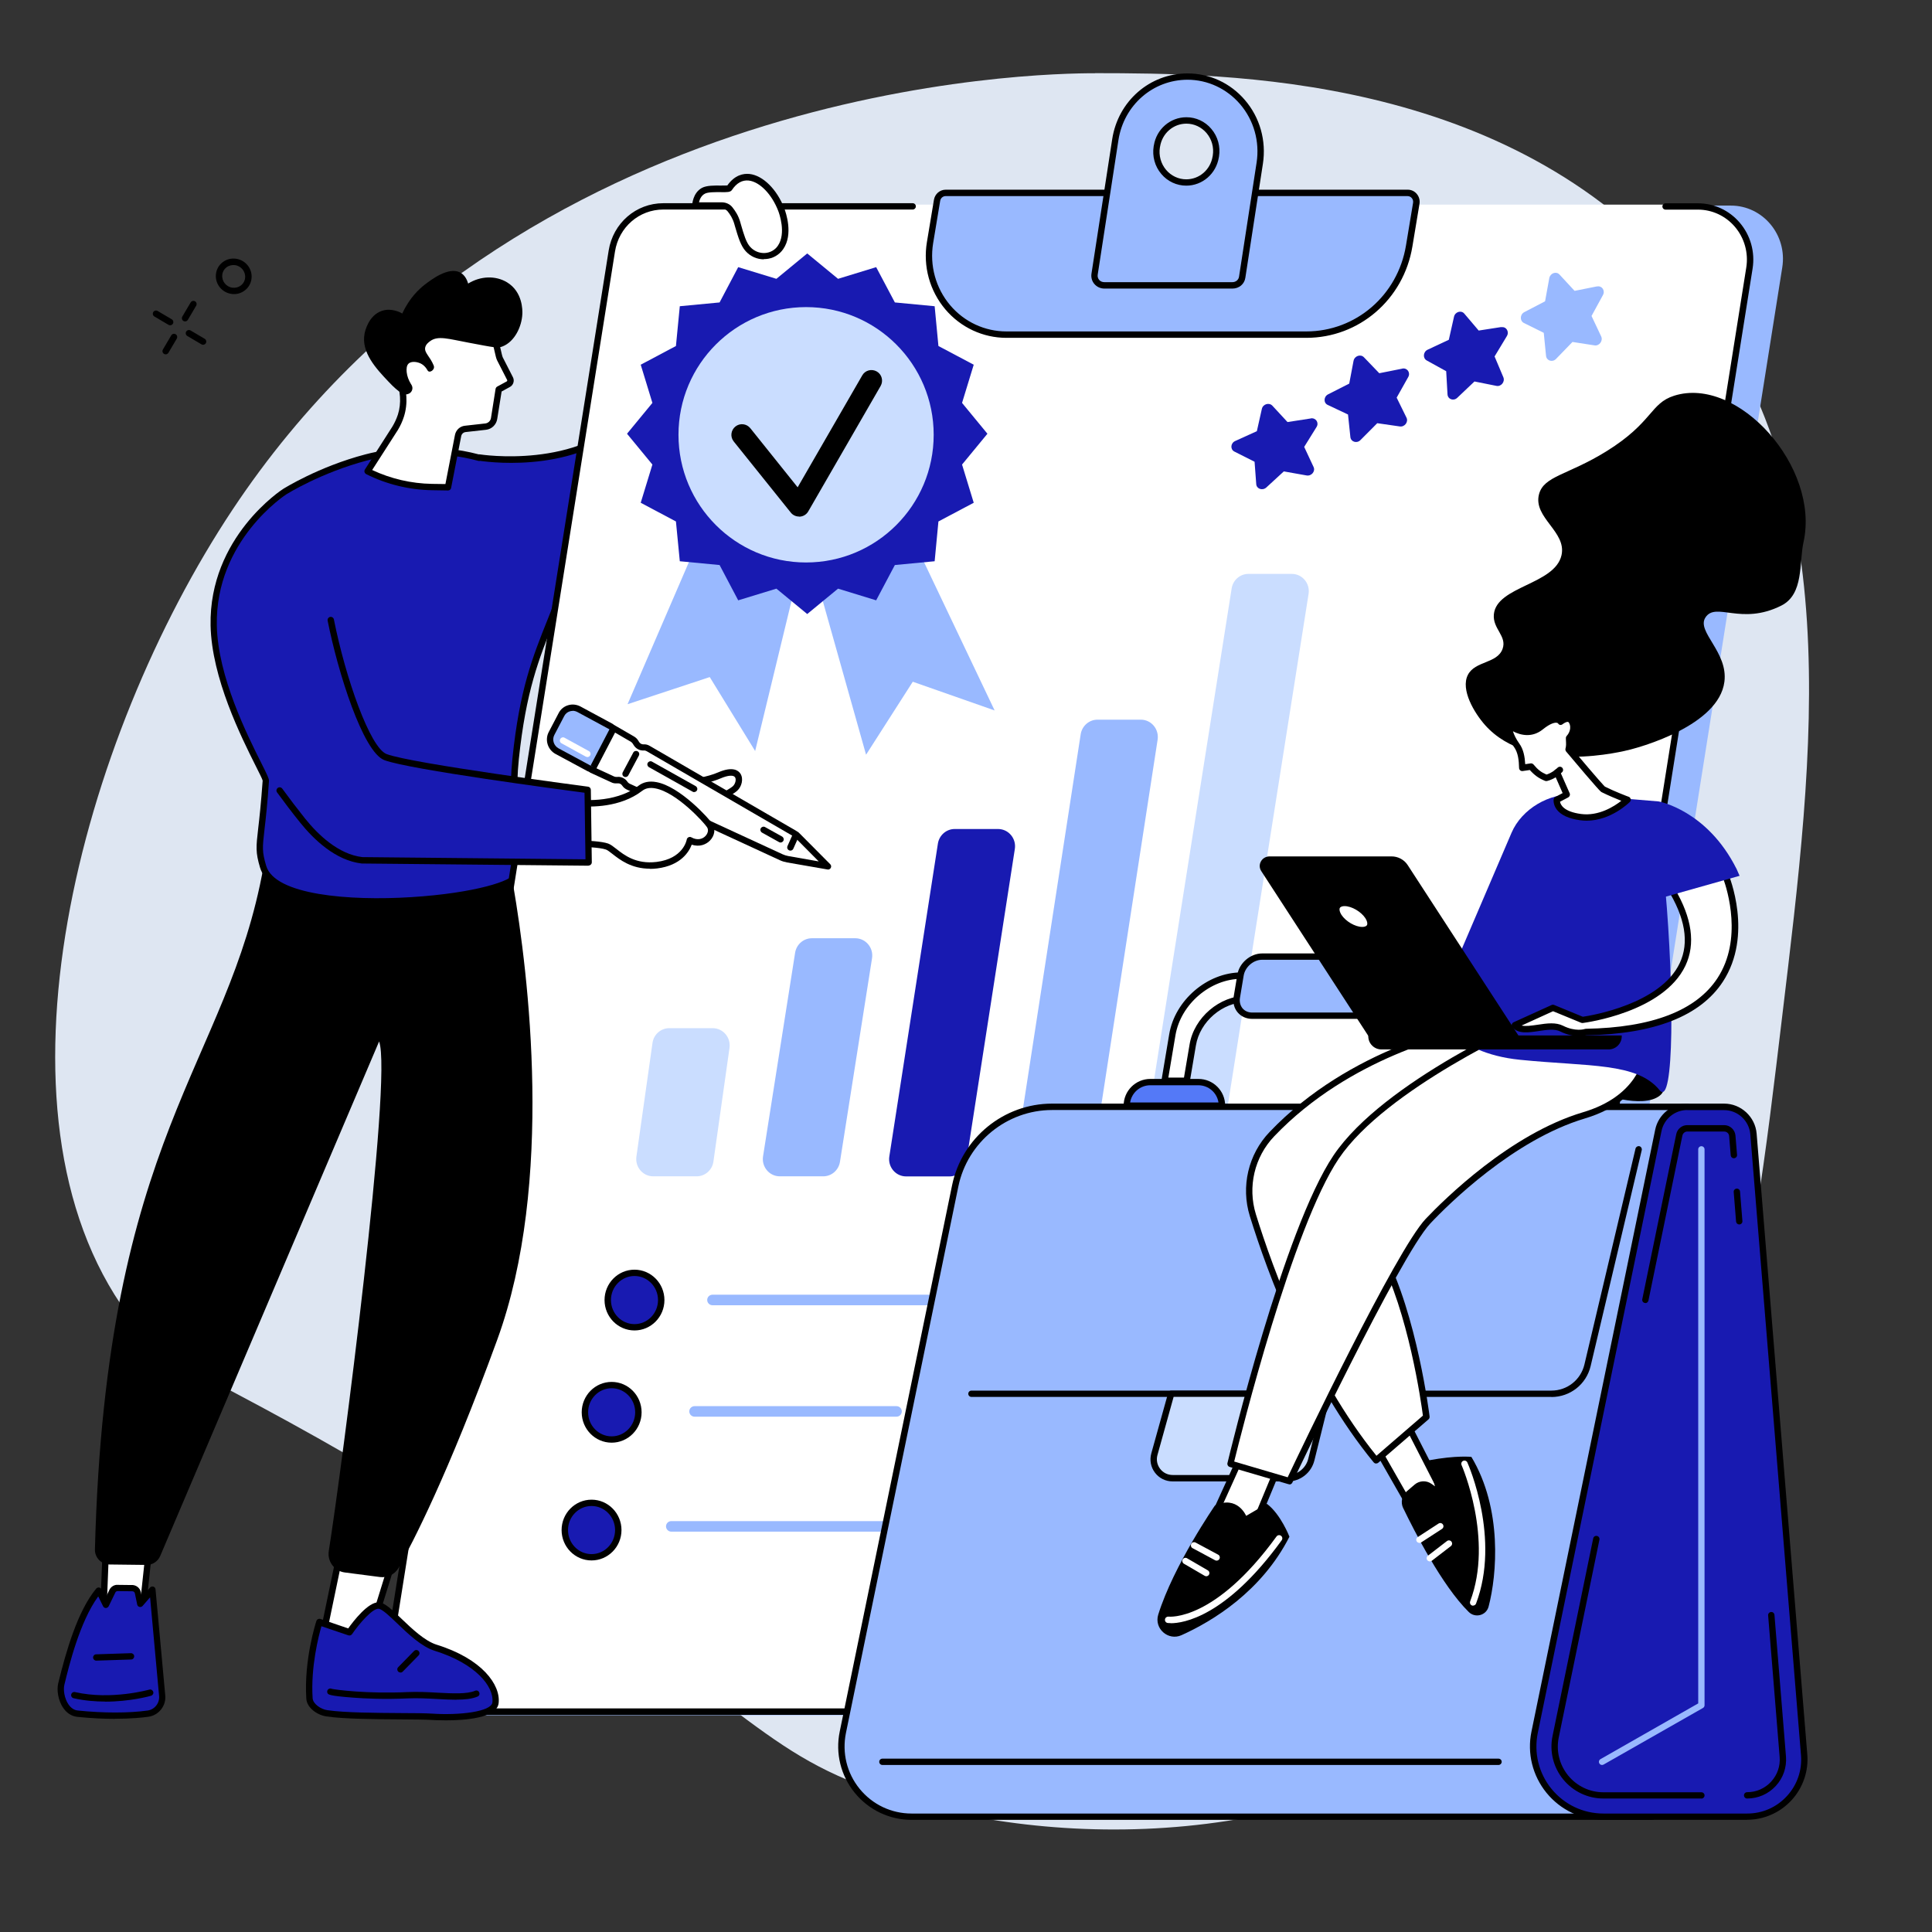
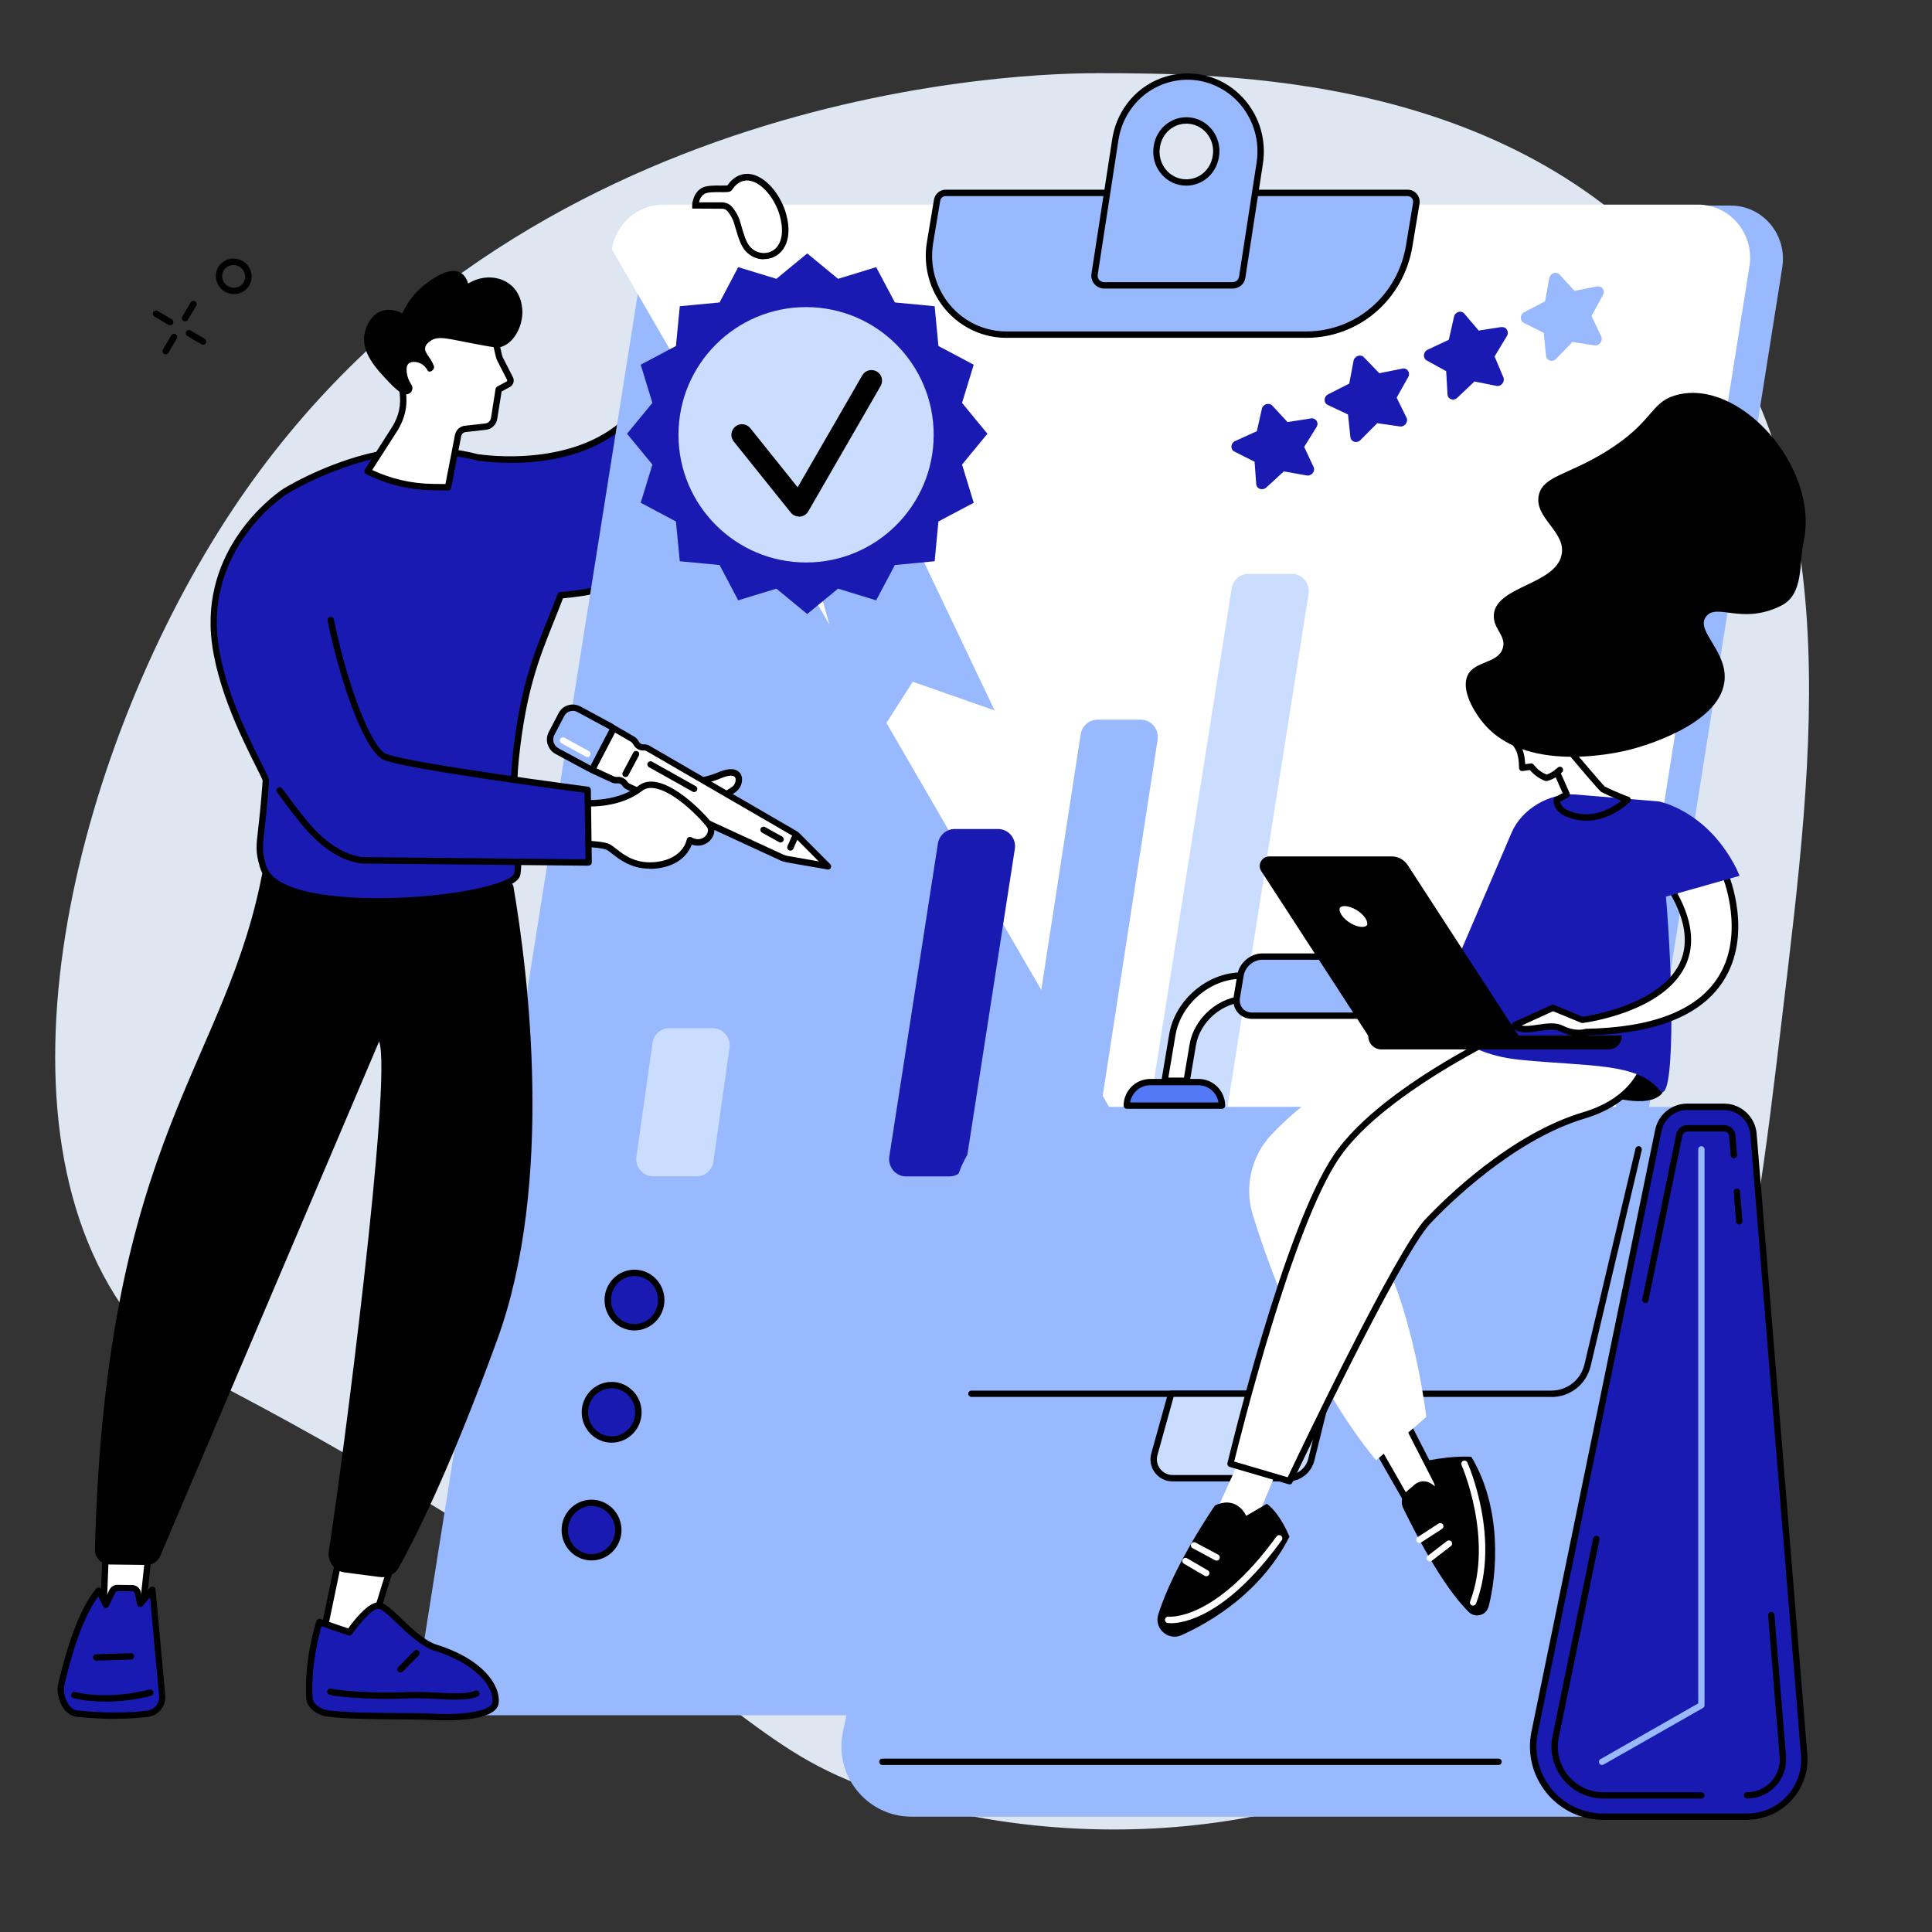
<svg xmlns="http://www.w3.org/2000/svg" id="Layer_1" data-name="Layer 1" viewBox="0 0 220 220">
  <rect x="0" y="0" width="220" height="220" fill="#333333" stroke="none" />
  <defs>
    <style>
      .cls-1 {
        fill: #fff;
      }

      .cls-2 {
        fill: #181ab1;
      }

      .cls-3 {
        fill: #caddff;
      }

      .cls-4 {
        fill: #99b9ff;
      }

      .cls-5 {
        fill: #5479f7;
      }

      .cls-6 {
        fill: #dee6f2;
      }
    </style>
  </defs>
  <g id="Quality_work" data-name="Quality work">
    <path class="cls-6" d="M124.69,8.34c-6.5-.01-65.81,.89-98.22,49.71C9.22,84.02-2.36,126.51,14.55,149.66c4.99,6.84,7.61,5.33,34.31,21.51,36.64,22.21,36.47,27.93,51.64,33.01,19.75,6.62,48.92,6.6,70.78-9.64,24.8-18.43,28-48.2,31.67-78.88,3.6-30.11,7.72-61.49-11.45-83.96-19.88-23.29-51.82-23.35-66.81-23.37Z" />
    <g>
      <g>
        <path class="cls-2" d="M87.61,22.93h-6.75s-2.37,17.05-8.8,24.22c-6.09,6.8-17.49,4.93-17.49,4.93,0,0,0,.01-.01,.04-4.41-1.2-9.44-.94-12.87-.03-5.38,1.42-9.26,3.89-9.26,3.89,0,0-8.3,5.24-8.1,15.25,.15,7.76,5.98,17,5.93,17.67-.51,7.41-1.09,7.16-.31,9.8,1.88,6.41,28.46,3.77,28.93,.83,.43-2.66-.81-7.12-.19-13.11,.98-9.45,2.92-12.81,5.13-18.63,12.21-.99,20.09-7.89,22.55-18.96,2.53-11.43,1.23-25.87,1.23-25.87Z" />
        <path d="M43.01,103c-6.41,0-12.49-1.09-13.4-4.21-.52-1.76-.45-2.33-.21-4.44,.14-1.19,.32-2.83,.51-5.46-.04-.19-.41-.91-.79-1.67-1.63-3.25-5.02-10.01-5.14-15.99-.2-10.09,8.18-15.51,8.27-15.56,.04-.02,3.99-2.52,9.36-3.93,3.14-.83,8.16-1.26,12.9,0,.04,0,.08,0,.13,0,.11,.02,11.28,1.75,17.17-4.82,6.28-7.01,8.69-23.86,8.71-24.03,.02-.18,.18-.31,.36-.31h6.75c.19,0,.34,.14,.36,.33,.01,.15,1.27,14.64-1.24,25.99-2.51,11.35-10.55,18.17-22.64,19.23-.36,.94-.71,1.82-1.05,2.66-1.7,4.25-3.17,7.92-3.98,15.67-.35,3.37-.1,6.27,.09,8.6,.16,1.86,.28,3.33,.09,4.53-.32,2.02-8.24,3.04-12.39,3.3-1.27,.08-2.57,.12-3.85,.12Zm5.15-51.32c-2.49,0-4.76,.33-6.38,.76-5.26,1.39-9.12,3.82-9.16,3.84-.08,.05-8.12,5.26-7.93,14.94,.11,5.81,3.46,12.47,5.07,15.68,.7,1.4,.88,1.77,.87,2.02-.18,2.67-.37,4.32-.51,5.52-.24,2.09-.29,2.53,.19,4.15,.98,3.34,9.5,4.01,16.51,3.57,7.34-.46,11.59-1.89,11.72-2.7,.18-1.11,.05-2.61-.1-4.35-.2-2.36-.45-5.3-.09-8.74,.81-7.85,2.3-11.56,4.02-15.86,.36-.91,.74-1.85,1.13-2.86,.05-.13,.17-.22,.31-.23,11.88-.96,19.77-7.6,22.22-18.68,2.28-10.29,1.42-23.22,1.25-25.43h-6.1c-.36,2.43-2.81,17.38-8.84,24.1-5.84,6.51-16.21,5.28-17.67,5.07-.06,.02-.13,.02-.2,0-2.09-.57-4.27-.79-6.3-.79Z" />
      </g>
      <g>
        <g>
          <g>
            <path class="cls-4" d="M171.75,195.32H53.93c-3.66,0-6.45-3.35-5.86-7.04L73.41,28.51c.47-2.94,2.95-5.1,5.86-5.1h117.82c3.66,0,6.45,3.35,5.86,7.04l-25.34,159.77c-.47,2.94-2.95,5.1-5.86,5.1Z" />
-             <path class="cls-1" d="M168.01,194.91H50.19c-3.66,0-6.45-3.34-5.86-7.03L69.67,28.39c.47-2.93,2.95-5.09,5.86-5.09h117.82c3.66,0,6.45,3.34,5.86,7.03l-25.34,159.49c-.47,2.93-2.95,5.09-5.86,5.09Z" />
-             <path d="M168.01,195.27H50.19c-1.83,0-3.56-.8-4.76-2.21-1.23-1.44-1.76-3.35-1.46-5.23L69.31,28.53c.5-3.12,3.11-5.39,6.22-5.39h28.4c.2,0,.36,.16,.36,.36s-.16,.36-.36,.36h-28.4c-2.75,0-5.06,2.01-5.5,4.78l-25.34,159.3c-.27,1.67,.21,3.37,1.3,4.65,1.06,1.24,2.59,1.95,4.2,1.95h117.82c2.75,0,5.06-2.01,5.5-4.78L198.85,30.47c.27-1.67-.21-3.37-1.3-4.65-1.06-1.24-2.59-1.95-4.2-1.95h-3.69c-.2,0-.36-.16-.36-.36s.16-.36,.36-.36h3.69c1.83,0,3.56,.8,4.76,2.21,1.23,1.44,1.76,3.35,1.46,5.23l-25.34,159.3c-.5,3.12-3.11,5.39-6.22,5.39Z" />
+             <path class="cls-1" d="M168.01,194.91c-3.66,0-6.45-3.34-5.86-7.03L69.67,28.39c.47-2.93,2.95-5.09,5.86-5.09h117.82c3.66,0,6.45,3.34,5.86,7.03l-25.34,159.49c-.47,2.93-2.95,5.09-5.86,5.09Z" />
          </g>
          <g>
            <g>
              <path class="cls-4" d="M148.75,38.11h-34.15c-5.46,0-9.61-5-8.7-10.49l.8-4.81c.08-.49,.5-.84,.98-.84h52.61c.62,0,1.08,.56,.98,1.18l-.81,4.87c-.97,5.82-5.91,10.08-11.71,10.08Z" />
              <path d="M148.75,38.47h-34.15c-2.67,0-5.2-1.18-6.95-3.24-1.79-2.12-2.56-4.91-2.1-7.67l.8-4.81c.11-.66,.67-1.15,1.34-1.15h52.61c.4,0,.77,.17,1.03,.48,.26,.31,.38,.72,.31,1.13l-.81,4.87c-1,6.02-6.07,10.39-12.07,10.39Zm-41.07-16.14c-.31,0-.57,.23-.62,.54l-.8,4.81c-.42,2.55,.29,5.13,1.94,7.08,1.61,1.9,3.94,2.98,6.4,2.98h34.15c5.64,0,10.41-4.11,11.35-9.78l.81-4.87c.03-.19-.02-.39-.15-.54-.12-.14-.29-.22-.48-.22h-52.61Z" />
            </g>
            <g>
              <path class="cls-4" d="M125.76,32.49h14.58c.55,0,1.03-.37,1.11-.92l2-12.99c.8-5.17-3.11-9.86-8.22-9.86-4.09,0-7.58,3.03-8.22,7.17l-2.36,15.32c-.11,.7,.42,1.29,1.11,1.29Zm5.97-15.77l.02-.1c.28-1.68,1.69-2.9,3.35-2.9,2.1,0,3.7,1.93,3.35,4.06l-.02,.1c-.28,1.68-1.69,2.9-3.35,2.9-2.1,0-3.7-1.93-3.36-4.06Z" />
              <path d="M140.34,32.86h-14.58c-.44,0-.86-.19-1.14-.52-.28-.32-.4-.76-.33-1.19l2.36-15.31c.67-4.33,4.28-7.48,8.58-7.48,2.5,0,4.88,1.1,6.53,3.03,1.71,1.99,2.45,4.63,2.05,7.25l-2,12.99c-.11,.73-.72,1.23-1.47,1.23Zm-5.11-23.78c-3.94,0-7.25,2.89-7.87,6.86l-2.36,15.32c-.04,.23,.02,.44,.16,.61,.14,.17,.36,.26,.59,.26h14.58c.39,0,.7-.25,.76-.62l2-12.99c.37-2.4-.31-4.83-1.88-6.66-1.51-1.76-3.69-2.78-5.98-2.78Zm-.15,12.06c-1.09,0-2.13-.48-2.84-1.33-.74-.87-1.05-2.02-.87-3.15l.02-.1c.3-1.86,1.87-3.21,3.71-3.21,1.09,0,2.13,.48,2.84,1.33,.74,.87,1.05,2.02,.87,3.15l-.02,.1c-.31,1.86-1.87,3.21-3.71,3.21Zm-3-4.36c-.15,.92,.11,1.86,.71,2.57,.58,.68,1.41,1.07,2.29,1.07,1.49,0,2.75-1.09,3-2.6l.02-.1c.15-.93-.11-1.86-.71-2.57-.58-.68-1.41-1.07-2.29-1.07-1.49,0-2.75,1.09-3,2.6l-.02,.1Z" />
            </g>
          </g>
        </g>
        <g>
          <g>
            <path class="cls-3" d="M140.25,67.01l-10.21,64.66c-.19,1.2,.72,2.28,1.91,2.28h4.94c.95,0,1.76-.7,1.91-1.66l10.21-64.66c.19-1.2-.72-2.28-1.91-2.28h-4.94c-.95,0-1.76,.7-1.91,1.66Z" />
            <path class="cls-4" d="M123.06,83.61l-7.41,48.06c-.18,1.2,.72,2.28,1.91,2.28h4.94c.95,0,1.76-.71,1.91-1.66l7.41-48.06c.18-1.2-.72-2.28-1.91-2.28h-4.94c-.95,0-1.76,.71-1.91,1.66Z" />
            <path class="cls-2" d="M106.8,96.06l-5.53,35.62c-.19,1.2,.72,2.28,1.91,2.28h4.94c.95,0,1.76-.71,1.91-1.66l5.53-35.62c.19-1.2-.72-2.28-1.91-2.28h-4.94c-.95,0-1.76,.71-1.91,1.66Z" />
            <path class="cls-4" d="M90.54,108.5l-3.65,23.17c-.19,1.2,.72,2.28,1.91,2.28h4.94c.95,0,1.76-.7,1.91-1.66l3.65-23.17c.19-1.2-.72-2.28-1.91-2.28h-4.94c-.95,0-1.76,.7-1.91,1.66Z" />
            <path class="cls-3" d="M74.3,118.77l-1.83,12.93c-.17,1.19,.74,2.25,1.91,2.25h4.95c.96,0,1.78-.72,1.91-1.69l1.83-12.93c.17-1.19-.74-2.25-1.91-2.25h-4.95c-.96,0-1.78,.72-1.91,1.69Z" />
          </g>
          <g>
            <g>
              <ellipse class="cls-2" cx="72.25" cy="148.03" rx="3.04" ry="3.1" />
              <path d="M72.25,151.5c-1.88,0-3.41-1.55-3.41-3.46s1.53-3.46,3.41-3.46,3.41,1.55,3.41,3.46-1.53,3.46-3.41,3.46Zm0-6.2c-1.48,0-2.68,1.23-2.68,2.74s1.2,2.74,2.68,2.74,2.68-1.23,2.68-2.74-1.2-2.74-2.68-2.74Z" />
            </g>
            <g>
              <ellipse class="cls-2" cx="69.65" cy="160.82" rx="3.04" ry="3.1" />
              <path d="M69.65,164.28c-1.88,0-3.41-1.55-3.41-3.46s1.53-3.46,3.41-3.46,3.41,1.55,3.41,3.46-1.53,3.46-3.41,3.46Zm0-6.2c-1.48,0-2.68,1.23-2.68,2.74s1.2,2.74,2.68,2.74,2.68-1.23,2.68-2.74-1.2-2.74-2.68-2.74Z" />
            </g>
            <g>
              <ellipse class="cls-2" cx="67.36" cy="174.23" rx="3.04" ry="3.1" />
              <path d="M67.36,177.69c-1.88,0-3.41-1.55-3.41-3.46s1.53-3.46,3.41-3.46,3.41,1.55,3.41,3.46-1.53,3.46-3.41,3.46Zm0-6.2c-1.48,0-2.68,1.23-2.68,2.74s1.2,2.74,2.68,2.74,2.68-1.23,2.68-2.74-1.2-2.74-2.68-2.74Z" />
            </g>
            <path class="cls-4" d="M113.72,148.63h-32.59c-.33,0-.6-.27-.6-.6s.27-.6,.6-.6h32.59c.33,0,.6,.27,.6,.6s-.27,.6-.6,.6Z" />
            <path class="cls-4" d="M111.68,161.32h-3.39c-.33,0-.6-.27-.6-.6s.27-.6,.6-.6h3.39c.33,0,.6,.27,.6,.6s-.27,.6-.6,.6Z" />
            <path class="cls-4" d="M102.09,161.32h-23c-.33,0-.6-.27-.6-.6s.27-.6,.6-.6h23c.33,0,.6,.27,.6,.6s-.27,.6-.6,.6Z" />
            <path class="cls-4" d="M109.03,174.41h-32.59c-.33,0-.6-.27-.6-.6s.27-.6,.6-.6h32.59c.33,0,.6,.27,.6,.6s-.27,.6-.6,.6Z" />
          </g>
        </g>
      </g>
      <g>
        <g>
          <g>
            <g>
              <path class="cls-1" d="M74.5,89.48s4.87-.07,7.42-1.18c2.55-1.11,2.51,.81,1.79,1.49-.58,.55-4.1,2.51-7.26,2.74l-1.95-3.05Z" />
              <path d="M76.45,92.88c-.12,0-.24-.06-.3-.17l-1.95-3.05c-.07-.11-.08-.25-.01-.37,.06-.12,.18-.19,.31-.19,.05,0,4.83-.08,7.28-1.15,1.65-.71,2.29-.22,2.53,.14,.39,.6,.14,1.49-.35,1.94-.68,.64-4.31,2.6-7.48,2.83,0,0-.02,0-.03,0Zm-1.3-3.07l1.49,2.33c3.04-.3,6.35-2.18,6.82-2.62,.28-.26,.4-.77,.24-1.01-.18-.28-.81-.23-1.63,.12-2.05,.89-5.49,1.13-6.92,1.19Z" />
            </g>
            <g>
              <g>
                <path class="cls-1" d="M67.39,87.65l2.42-4.77,2.24,1.3c.12,.07,.23,.17,.31,.29l.14,.22c.18,.27,.49,.43,.81,.41,.17-.01,.35,.03,.5,.12l16.67,9.67c.14,.08,.26,.18,.38,.29l3.44,3.46-4.6-.8c-.25-.04-.49-.12-.73-.23l-17.44-8.05c-.15-.07-.28-.18-.37-.31l-.02-.03c-.18-.26-.48-.41-.79-.39h-.16c-.14,.02-.29-.01-.42-.07l-2.39-1.1Z" />
                <path d="M94.3,99.01s-.04,0-.06,0l-4.6-.8c-.28-.05-.56-.13-.82-.25l-17.44-8.05c-.21-.1-.39-.25-.52-.44l-.02-.03c-.11-.16-.29-.25-.47-.24h-.16c-.2,.02-.41-.02-.59-.11l-2.39-1.1c-.09-.04-.16-.12-.19-.21-.03-.09-.03-.19,.02-.28l2.42-4.77c.04-.09,.12-.16,.22-.18,.1-.03,.2-.02,.28,.03l2.24,1.3c.17,.1,.32,.24,.43,.41l.14,.22c.11,.16,.29,.26,.48,.25,.25-.02,.49,.04,.71,.17l16.67,9.67c.16,.1,.32,.21,.45,.35l3.44,3.46c.11,.11,.14,.28,.06,.42-.06,.12-.19,.19-.32,.19Zm-23.9-10.55c.41,0,.81,.21,1.04,.55l.02,.03c.06,.08,.13,.15,.22,.19l17.44,8.05c.2,.09,.42,.16,.64,.2l3.47,.61-2.64-2.66c-.09-.09-.19-.17-.3-.23l-16.67-9.67c-.09-.05-.19-.08-.3-.07-.45,.03-.89-.19-1.14-.58l-.14-.22c-.05-.07-.11-.13-.18-.18l-1.91-1.11-2.07,4.1,2.05,.95c.08,.04,.17,.05,.25,.05h.16s.04-.01,.07-.01Z" />
              </g>
              <path d="M90.01,96.86s-.1,0-.15-.03c-.18-.08-.27-.29-.19-.48l.64-1.44c.08-.18,.29-.27,.48-.19,.18,.08,.27,.29,.19,.48l-.64,1.44c-.06,.14-.19,.22-.33,.22Z" />
              <g>
                <path class="cls-4" d="M65.93,80.77l3.63,1.96c.19,.1,.26,.33,.16,.52l-2.13,4.09c-.1,.19-.34,.26-.52,.16l-3.62-1.95c-.73-.39-1.01-1.29-.64-2l1.14-2.18c.37-.71,1.26-.98,1.99-.59Z" />
                <path d="M67.24,87.9c-.12,0-.24-.03-.35-.09l-3.62-1.95c-.9-.48-1.25-1.6-.79-2.49l1.14-2.18c.22-.43,.6-.74,1.06-.88,.47-.15,.98-.09,1.42,.14l3.63,1.96c.36,.19,.5,.64,.31,1.01l-2.13,4.09c-.09,.18-.25,.31-.44,.37-.07,.02-.15,.03-.22,.03Zm-2.03-6.95c-.11,0-.22,.02-.32,.05-.27,.08-.5,.27-.63,.52l-1.14,2.18c-.28,.54-.06,1.22,.49,1.52l3.62,1.95,.35,.16-.32-.17,2.13-4.09s0-.03-.01-.03l-3.63-1.96c-.17-.09-.36-.14-.54-.14Z" />
              </g>
              <path d="M71.23,88.48c-.06,0-.12-.01-.17-.04-.18-.09-.24-.31-.15-.49l1.2-2.25c.09-.18,.31-.24,.49-.15,.18,.09,.24,.31,.15,.49l-1.2,2.25c-.07,.12-.19,.19-.32,.19Z" />
              <path d="M79.05,90.2c-.06,0-.12-.01-.18-.05l-4.97-2.79c-.17-.1-.24-.32-.14-.49,.1-.17,.32-.24,.49-.14l4.97,2.79c.17,.1,.24,.32,.14,.49-.07,.12-.19,.18-.32,.18Z" />
              <path d="M88.89,95.94c-.06,0-.12-.01-.18-.05l-1.94-1.08c-.17-.1-.24-.32-.14-.49,.1-.17,.32-.24,.49-.14l1.94,1.08c.17,.1,.24,.32,.14,.49-.07,.12-.19,.19-.32,.19Z" />
              <path class="cls-1" d="M66.88,86.2c-.06,0-.12-.01-.17-.04l-2.77-1.52c-.18-.1-.24-.32-.14-.49,.1-.18,.32-.24,.49-.14l2.77,1.52c.18,.1,.24,.32,.14,.49-.07,.12-.19,.19-.32,.19Z" />
            </g>
            <g>
              <path class="cls-1" d="M65.71,91.38s4.31,.61,7.22-1.63c2.47-1.91,7.48,3.56,7.91,4.25,.61,.98-.73,2.53-2.28,1.65,0,0-.41,2.44-3.76,2.85-3.35,.41-4.77-1.78-5.67-2.11-.9-.33-3.47-.34-3.47-.34l.04-4.66Z" />
              <path d="M74,98.92c-2.12,0-3.43-1.03-4.26-1.68-.3-.23-.56-.44-.74-.5-.69-.25-2.65-.32-3.35-.32-.1,0-.19-.04-.26-.11-.07-.07-.1-.16-.1-.26l.04-4.66c0-.1,.05-.2,.13-.27,.08-.07,.18-.1,.29-.08,.04,0,4.2,.56,6.95-1.56,.55-.43,1.24-.57,2.04-.42,2.71,.49,6.06,4.22,6.4,4.77,.36,.57,.24,1.33-.29,1.88-.42,.44-1.19,.78-2.08,.47-.3,.79-1.22,2.37-3.94,2.71-.29,.04-.58,.05-.84,.05Zm-7.97-3.22c.76,.02,2.48,.09,3.23,.36,.29,.11,.57,.33,.93,.61,.89,.7,2.24,1.76,4.57,1.48,3.02-.37,3.43-2.46,3.44-2.55,.02-.12,.1-.21,.2-.26,.11-.05,.23-.05,.33,.01,.7,.39,1.29,.18,1.6-.15,.24-.25,.4-.66,.19-.99-.28-.46-3.45-4-5.92-4.44-.6-.11-1.08-.02-1.47,.28-2.5,1.93-5.91,1.85-7.08,1.75l-.03,3.91Z" />
            </g>
          </g>
          <path class="cls-2" d="M36.41,56.71s-5.91,2.49-9.03,12.6c-1.72,5.58-1.41,13.55,7.08,24.13,1.7,2.12,4.08,4.22,6.77,4.53l25.8,.25-.11-8.26s-20.01-2.6-23.02-3.73c-2.66-1-6.52-14.04-6.92-20.44l-.58-9.08Z" />
          <path d="M67.04,98.58h0l-25.8-.25s-.02,0-.04,0c-2.98-.34-5.46-2.72-7.02-4.66-.92-1.14-1.8-2.3-2.63-3.44-.12-.16-.08-.39,.08-.51,.16-.12,.39-.08,.51,.08,.82,1.13,1.7,2.28,2.6,3.41,1.47,1.83,3.79,4.07,6.52,4.39l25.41,.25-.11-7.58c-2.64-.35-19.94-2.64-22.79-3.71-2.44-.92-5.3-10.02-6.46-15.88-.04-.2,.09-.39,.28-.43,.2-.04,.39,.09,.43,.28,1.33,6.69,4.12,14.63,6.01,15.34,2.93,1.1,22.74,3.68,22.93,3.71,.18,.02,.31,.17,.32,.35l.11,8.26c0,.1-.04,.19-.11,.26-.07,.07-.16,.11-.26,.11Z" />
        </g>
        <g>
          <path class="cls-1" d="M88.97,23.88c.3,.78,.89,2.89-.08,4.3-.87,1.27-2.69,1.32-3.72,.18-.54-.6-.8-1.57-1.21-2.94-.2-.68-.49-1.14-.82-1.56-.21-.27-.54-.43-.89-.43h-3.07s.02-1.21,.92-1.69c.78-.42,2.8-.07,2.96-.31,1.77-2.66,4.7-.69,5.91,2.46Z" />
          <path d="M86.99,29.53c-.79,0-1.54-.33-2.08-.93-.56-.62-.84-1.55-1.22-2.84l-.07-.25c-.19-.66-.49-1.1-.76-1.44-.15-.19-.37-.29-.6-.3l-3.44-.02v-.37c0-.06,.05-1.41,1.12-1.99,.53-.28,1.43-.27,2.15-.26,.25,0,.59,0,.73-.01,.85-1.21,1.84-1.38,2.53-1.31,1.53,.17,3.12,1.75,3.96,3.92,.18,.48,1.04,2.95-.12,4.63-.46,.67-1.19,1.09-2.01,1.14-.06,0-.13,0-.19,0Zm-7.39-6.49h2.65c.46,.02,.89,.22,1.17,.59,.31,.4,.66,.9,.88,1.68l.07,.25c.35,1.2,.6,2.06,1.06,2.56,.44,.48,1.05,.73,1.69,.69,.59-.04,1.13-.34,1.46-.83,.97-1.42,.14-3.71,.04-3.96-.73-1.9-2.11-3.32-3.36-3.46-.74-.08-1.38,.28-1.91,1.07-.18,.27-.55,.26-1.29,.25-.61,0-1.44-.02-1.8,.18-.42,.22-.6,.67-.67,1Z" />
        </g>
      </g>
      <g>
        <g>
          <g>
            <polygon class="cls-1" points="38.75 176.77 36.87 185.79 41.79 187.19 44.52 178.4 38.75 176.77" />
            <path d="M41.79,187.55s-.07,0-.1-.01l-4.92-1.39c-.18-.05-.29-.24-.26-.42l1.88-9.03c.02-.1,.08-.18,.17-.24,.09-.05,.19-.07,.29-.04l5.76,1.63c.09,.03,.17,.09,.22,.18,.05,.09,.06,.19,.03,.28l-2.72,8.79c-.05,.15-.19,.25-.35,.25Zm-4.5-2.01l4.26,1.21,2.51-8.1-5.03-1.43-1.73,8.32Z" />
          </g>
          <g>
            <g>
              <path class="cls-2" d="M35.24,193.4c.06,.87,1.12,1.57,1.98,1.7,2.99,.45,10,.26,11.91,.39,2.47,.17,7.12-.01,7.3-1.59,.22-1.93-1.85-4.73-6.82-6.27-2.57-.8-5.28-4.74-6.48-4.81-1.2-.07-3.33,3.04-3.33,3.04l-3.42-1.16s-1.42,4.3-1.13,8.7Z" />
              <path d="M50.75,195.9c-.9,0-1.56-.04-1.65-.05-.65-.04-1.93-.05-3.41-.06-2.92-.02-6.55-.04-8.53-.34-1.05-.16-2.22-.98-2.28-2.03-.28-4.42,1.09-8.66,1.15-8.84,.03-.09,.1-.17,.18-.21,.09-.04,.19-.05,.28-.02l3.16,1.08c.6-.84,2.29-3.04,3.49-2.97,.67,.04,1.48,.81,2.59,1.88,1.17,1.12,2.64,2.52,3.98,2.94,5.2,1.61,7.31,4.58,7.07,6.66-.19,1.7-3.83,1.96-6.04,1.96Zm-14.14-10.74c-.32,1.1-1.24,4.65-1.01,8.22,.04,.64,.92,1.25,1.67,1.36,1.93,.29,5.53,.31,8.43,.33,1.49,0,2.78,.02,3.45,.06,3.24,.22,6.8-.23,6.92-1.27,.21-1.85-1.98-4.46-6.57-5.88-1.5-.47-3.03-1.93-4.26-3.11-.81-.78-1.73-1.66-2.14-1.68-.68-.04-2.17,1.66-3.01,2.89-.09,.13-.26,.19-.42,.14l-3.07-1.04Z" />
            </g>
            <path d="M51.97,193.55c-.66,0-1.38-.04-2.14-.08-1.12-.06-2.28-.12-3.42-.07-2.61,.12-4.84,.02-6.25-.09-2.67-.2-2.77-.36-2.85-.48-.07-.11-.07-.25-.01-.37,.09-.17,.3-.24,.48-.15,.47,.11,4.06,.58,8.59,.37,1.18-.05,2.35,0,3.49,.07,1.71,.09,3.32,.17,4.24-.22,.18-.08,.4,0,.47,.19,.08,.18,0,.4-.19,.47-.63,.27-1.46,.35-2.42,.35Z" />
            <path d="M45.6,190.45c-.09,0-.18-.03-.25-.1-.14-.14-.15-.37,0-.51l1.8-1.84c.14-.14,.37-.15,.51,0,.14,.14,.15,.37,0,.51l-1.8,1.84c-.07,.07-.16,.11-.26,.11Z" />
          </g>
        </g>
        <g>
          <g>
            <polygon class="cls-1" points="12.05 176.34 11.8 182.63 16.19 183.69 16.98 176.38 12.05 176.34" />
            <path d="M16.19,184.06s-.06,0-.08-.01l-4.39-1.06c-.17-.04-.28-.19-.28-.37l.25-6.3c0-.2,.18-.35,.36-.35l4.93,.04c.1,0,.2,.04,.27,.12,.07,.08,.1,.18,.09,.28l-.78,7.31c-.01,.1-.07,.2-.15,.26-.06,.04-.13,.07-.21,.07Zm-4.02-1.71l3.71,.9,.7-6.51-4.18-.04-.22,5.65Z" />
          </g>
          <g>
            <g>
              <path class="cls-2" d="M16.86,195.14c-1.76,.25-4.64,.35-8.04,0-1.53-.16-2.12-2.28-1.85-3.37,.75-3.04,2.04-7.95,4.25-10.62l.81,1.63,.77-1.59c.1-.19,.29-.31,.5-.34l1.65,.02c.35-.04,.67,.19,.74,.53l.26,1.26,1.41-1.62,1.1,12c.14,1.03-.58,1.98-1.6,2.12Z" />
              <path d="M13.11,195.73c-1.21,0-2.66-.06-4.32-.23-.62-.07-1.17-.41-1.57-.99-.63-.89-.77-2.1-.59-2.84,.9-3.66,2.2-8.2,4.32-10.77,.08-.09,.2-.14,.32-.13,.12,.01,.23,.09,.28,.2l.48,.97,.44-.93c.17-.31,.46-.5,.78-.54,.02,0,.03,0,.05,0l1.63,.02c.52-.05,1.01,.3,1.11,.82l.11,.54,.93-1.07c.1-.11,.25-.15,.38-.11,.14,.04,.24,.17,.25,.31l1.1,12c.16,1.21-.7,2.34-1.91,2.51-.63,.09-1.94,.23-3.81,.23Zm3.76-.59h0Zm-5.71-13.32c-2.08,2.87-3.3,7.84-3.83,10.03-.14,.57,0,1.56,.48,2.25,.29,.41,.64,.64,1.06,.68,2.87,.3,5.84,.3,7.95,0,.82-.12,1.4-.89,1.29-1.72l-1.02-11.17-.85,.98c-.09,.1-.23,.15-.36,.11-.13-.03-.24-.14-.26-.28l-.26-1.26c-.03-.16-.18-.26-.34-.24-.02,0-.03,0-.05,0l-1.62-.02c-.09,.02-.17,.07-.21,.15l-.76,1.57c-.06,.12-.19,.2-.32,.21h0c-.14,0-.26-.08-.32-.2l-.55-1.12Z" />
            </g>
            <path d="M11.97,193.76c-1.13,0-2.36-.1-3.59-.38-.19-.04-.32-.24-.27-.43,.04-.19,.24-.32,.43-.27,4.11,.94,8.42-.27,8.46-.28,.19-.06,.39,.06,.45,.25,.06,.19-.06,.39-.25,.45-.13,.04-2.39,.67-5.23,.67Z" />
            <path d="M10.96,189.1c-.19,0-.35-.15-.36-.35,0-.2,.15-.37,.35-.37l3.96-.13c.2,0,.37,.15,.37,.35s-.15,.37-.35,.37l-3.96,.13s0,0-.01,0Z" />
          </g>
        </g>
        <path d="M58.46,100.92c1.67,9.76,4.7,33.74-1.85,51.67-5.63,15.44-9.65,23.12-11.2,25.91-.42,.76-1.27,1.19-2.13,1.08l-4.01-.52c-1.19-.15-2.02-1.26-1.83-2.45,1.46-9.18,7.28-53.89,5.73-58.02l-24.93,58.6c-.27,.62-.88,1.02-1.56,1.01l-4.21-.05c-.94-.01-1.69-.79-1.66-1.73,1.24-47.43,15.13-55.06,19.2-77.74,0-.05,1.33,1.54,1.38,1.57,4.07,2.36,6.11,2.18,12.36,2.52,6.76,.37,13.04-2.18,14.52-2.11,.11,0,.16,.14,.18,.25Z" />
      </g>
      <g>
        <g>
          <path class="cls-1" d="M51.01,55.49l1.15-5.91c.08-.4,.41-.7,.81-.74l2.32-.26c.49-.06,.89-.44,.97-.93l.52-3.3s0,0,0-.01l1.1-.6c.22-.12,.3-.39,.19-.61l-1.16-2.27c-.23-.44-.54-2.94-1.03-2.91,0,0-8.34-2.9-10.79,.56-.65,.92-.72,2.13-.28,3.16l.56,1.32c.58,1.37,.71,2.91,.27,4.34-.16,.51-.38,1-.67,1.46l-3.13,4.89c2.28,1.14,4.78,1.76,7.32,1.79l1.83,.03Z" />
          <path d="M51.01,55.85s0,0,0,0l-1.83-.03c-2.58-.04-5.17-.67-7.48-1.83-.09-.05-.16-.13-.19-.23-.03-.1-.01-.2,.04-.29l3.13-4.89c.26-.43,.47-.89,.63-1.37,.41-1.29,.31-2.75-.26-4.09l-.56-1.32c-.5-1.18-.38-2.53,.32-3.51,2.5-3.53,10.37-.97,11.15-.71,.54,.05,.76,.89,1.06,2.23,.08,.34,.17,.77,.23,.88l1.16,2.27c.2,.39,.05,.89-.34,1.1l-.95,.52-.5,3.13c-.1,.65-.63,1.16-1.28,1.23l-2.32,.26c-.25,.03-.45,.21-.5,.46l-1.15,5.9c-.03,.17-.18,.29-.35,.29Zm-8.63-2.33c2.12,1,4.46,1.54,6.81,1.58l1.53,.02,1.09-5.61c.12-.56,.57-.97,1.13-1.03l2.32-.26c.33-.04,.6-.29,.65-.63l.52-3.3c.02-.11,.09-.22,.19-.27l1.1-.6s.06-.08,.04-.13l-1.16-2.27c-.09-.18-.17-.5-.29-1.05-.11-.48-.33-1.45-.5-1.68-.01,0-.02,0-.04-.01-.08-.03-8.11-2.77-10.37,.43-.55,.78-.65,1.86-.24,2.81l.56,1.32c.64,1.5,.74,3.13,.28,4.59-.17,.54-.41,1.06-.7,1.54l-2.92,4.55Z" />
        </g>
        <path d="M49.39,41.63c-.43-1.06-1.1-1.46-.97-2.07,.08-.36,.39-.59,.57-.72,.89-.65,2.06-.25,4.42,.19,2.92,.55,3.26,.64,3.81,.42,1.4-.55,2.2-2.28,2.26-3.7,.02-.4,.05-2.51-1.74-3.6-1.3-.79-3.03-.73-4.43,.14-.12-.41-.38-.99-.93-1.27-1.32-.67-3.29,.84-3.98,1.37-.64,.49-1.77,1.51-2.59,3.31-.26-.15-1.24-.65-2.3-.31-1.58,.51-1.97,2.44-2,2.62-.4,2.14,1.36,4,2.69,5.41,.73,.78,1.11,1.07,1.54,1.36,.25,.17,.58,.18,.85,.03,0,0,0,0,.01,0,.35-.19,.47-.64,.26-.98l-.07-.11c-.25-.41-.43-.87-.48-1.34-.04-.38-.01-.78,.23-.99,.4-.33,1.07-.11,1.16-.08,.49,.16,.8,.53,.99,.87,.2,.37,.89-.07,.7-.54Z" />
      </g>
    </g>
    <g>
      <path d="M26.65,33.49c-.09,0-.18,0-.27-.02-1.11-.14-1.92-1.15-1.79-2.26,.06-.53,.32-1.01,.75-1.34,.43-.34,.96-.48,1.51-.41,1.11,.14,1.92,1.15,1.79,2.26-.06,.53-.32,1.01-.75,1.34-.36,.28-.79,.43-1.24,.43Zm-1.34-2.19c-.08,.71,.44,1.37,1.16,1.46,.35,.04,.7-.05,.97-.26,.27-.21,.44-.51,.47-.85,.08-.71-.44-1.37-1.16-1.46-.35-.04-.7,.05-.97,.26-.27,.21-.44,.51-.47,.85Z" />
      <g>
        <path d="M19.37,37.04c-.06,0-.13-.02-.18-.05l-1.61-.95c-.17-.1-.23-.32-.13-.5,.1-.17,.32-.23,.5-.13l1.61,.95c.17,.1,.23,.32,.13,.5-.07,.11-.19,.18-.31,.18Z" />
        <path d="M23.12,39.26c-.06,0-.13-.02-.18-.05l-1.61-.95c-.17-.1-.23-.32-.13-.5,.1-.17,.32-.23,.5-.13l1.61,.95c.17,.1,.23,.32,.13,.5-.07,.11-.19,.18-.31,.18Z" />
        <path d="M18.86,40.35c-.06,0-.13-.02-.18-.05-.17-.1-.23-.32-.13-.5l.95-1.61c.1-.17,.32-.23,.5-.13,.17,.1,.23,.32,.13,.5l-.95,1.61c-.07,.11-.19,.18-.31,.18Z" />
        <path d="M21.07,36.6c-.06,0-.13-.02-.18-.05-.17-.1-.23-.32-.13-.5l.95-1.61c.1-.17,.32-.23,.5-.13,.17,.1,.23,.32,.13,.5l-.95,1.61c-.07,.11-.19,.18-.31,.18Z" />
      </g>
    </g>
    <g>
      <g>
        <path class="cls-4" d="M188.15,206.87H103.81c-5.06,0-8.85-4.65-7.83-9.61l12.8-62.23c1.08-5.23,5.68-8.99,11.02-8.99h72.35l-3.99,80.83Z" />
-         <path d="M188.15,207.23H103.81c-2.52,0-4.88-1.12-6.48-3.08-1.59-1.96-2.22-4.5-1.71-6.97l12.8-62.23c1.11-5.38,5.89-9.28,11.38-9.28h72.35c.1,0,.19,.04,.26,.11,.07,.07,.1,.17,.1,.27l-3.99,80.83c0,.19-.17,.34-.36,.34ZM119.8,126.4c-5.14,0-9.63,3.66-10.67,8.7l-12.8,62.23c-.46,2.26,.1,4.58,1.56,6.37,1.46,1.79,3.61,2.81,5.91,2.81h84l3.95-80.11H119.8Z" />
      </g>
      <g>
        <path class="cls-2" d="M198.95,206.87h-16.37c-5.06,0-8.85-4.65-7.83-9.61l14.09-68.54c.32-1.56,1.69-2.68,3.28-2.68h4.21c1.74,0,3.2,1.34,3.34,3.08l5.77,70.7c.31,3.79-2.69,7.05-6.49,7.05Z" />
        <path d="M198.95,207.23h-16.37c-2.52,0-4.88-1.12-6.48-3.08-1.59-1.96-2.22-4.5-1.71-6.97l14.09-68.54c.35-1.72,1.88-2.97,3.64-2.97h4.21c1.92,0,3.54,1.5,3.7,3.41l5.77,70.7c.16,1.91-.5,3.81-1.8,5.22-1.3,1.41-3.14,2.22-5.05,2.22Zm-6.82-80.83c-1.41,0-2.64,1-2.93,2.39l-14.09,68.54c-.46,2.26,.1,4.58,1.56,6.37,1.46,1.79,3.61,2.81,5.91,2.81h16.37c1.74,0,3.34-.7,4.52-1.98,1.18-1.28,1.75-2.94,1.61-4.67l-5.77-70.7c-.13-1.54-1.43-2.75-2.98-2.75h-4.21Z" />
      </g>
      <g>
        <path d="M193.74,204.8h-11.15c-1.79,0-3.46-.8-4.59-2.18-1.13-1.39-1.57-3.19-1.21-4.94l4.63-22.5c.04-.2,.23-.32,.43-.28,.2,.04,.32,.23,.28,.43l-4.63,22.5c-.32,1.54,.07,3.12,1.06,4.34,.99,1.22,2.46,1.92,4.03,1.92h11.15c.2,0,.36,.16,.36,.36s-.16,.36-.36,.36Z" />
        <path d="M198.95,204.8c-.2,0-.36-.16-.36-.36s.16-.36,.36-.36c1.05,0,2.02-.43,2.73-1.2,.71-.77,1.06-1.78,.97-2.82l-1.31-16.11c-.02-.2,.13-.37,.33-.39,.2-.02,.37,.13,.39,.33l1.31,16.11c.1,1.25-.31,2.45-1.16,3.37-.85,.92-2.01,1.43-3.27,1.43Z" />
        <path d="M198.05,139.43c-.19,0-.34-.14-.36-.33l-.27-3.36c-.02-.2,.13-.37,.33-.39,.2-.02,.37,.13,.39,.33l.27,3.36c.02,.2-.13,.37-.33,.39-.01,0-.02,0-.03,0Z" />
        <path d="M187.36,148.37s-.05,0-.07,0c-.2-.04-.32-.23-.28-.43l3.87-18.8c.12-.59,.65-1.02,1.25-1.02h4.21c.66,0,1.22,.52,1.28,1.18l.18,2.2c.02,.2-.13,.37-.33,.39-.2,.02-.37-.13-.39-.33l-.18-2.2c-.02-.29-.27-.51-.56-.51h-4.21c-.26,0-.49,.19-.55,.45l-3.87,18.8c-.04,.17-.19,.29-.35,.29Z" />
      </g>
      <path d="M176.66,159.07H110.62c-.2,0-.36-.16-.36-.36s.16-.36,.36-.36h66.04c1.8,0,3.34-1.22,3.76-2.97l5.82-24.59c.05-.19,.24-.31,.44-.27,.19,.05,.31,.24,.27,.44l-5.82,24.59c-.49,2.08-2.33,3.53-4.46,3.53Z" />
      <g>
        <path class="cls-3" d="M151.17,158.71l-1.85,7.47c-.3,1.26-1.43,2.15-2.72,2.15h-13.08c-1.42,0-2.46-1.36-2.07-2.73l1.92-6.89h17.81Z" />
        <path d="M146.6,168.69h-13.08c-.79,0-1.52-.36-2-.99-.48-.63-.63-1.43-.42-2.2l1.92-6.89c.04-.16,.19-.26,.35-.26h17.81c.11,0,.22,.05,.28,.14,.07,.09,.09,.2,.07,.31l-1.85,7.47c-.34,1.43-1.6,2.43-3.07,2.43Zm-12.96-9.62l-1.84,6.62c-.15,.54-.04,1.11,.3,1.56,.34,.45,.86,.71,1.43,.71h13.08c1.13,0,2.11-.77,2.37-1.88l1.74-7.02h-17.07Z" />
      </g>
      <path d="M170.63,200.98H100.48c-.2,0-.36-.16-.36-.36s.16-.36,.36-.36h70.16c.2,0,.36,.16,.36,.36s-.16,.36-.36,.36Z" />
      <g>
        <g>
          <path class="cls-5" d="M136.46,123.22h-5.48c-1.48,0-2.68,1.2-2.68,2.68h10.83c0-1.48-1.2-2.68-2.68-2.68Z" />
          <path d="M139.14,126.26h-10.83c-.2,0-.36-.16-.36-.36,0-1.68,1.36-3.04,3.04-3.04h5.48c1.68,0,3.04,1.36,3.04,3.04,0,.2-.16,.36-.36,.36Zm-10.44-.72h10.05c-.17-1.11-1.13-1.96-2.29-1.96h-5.48c-1.15,0-2.11,.85-2.29,1.96Z" />
        </g>
        <g>
          <path class="cls-5" d="M180.35,123.22h-5.48c-1.48,0-2.68,1.2-2.68,2.68h10.83c0-1.48-1.2-2.68-2.68-2.68Z" />
          <path d="M183.03,126.26h-10.83c-.2,0-.36-.16-.36-.36,0-1.68,1.36-3.04,3.04-3.04h5.48c1.68,0,3.04,1.36,3.04,3.04,0,.2-.16,.36-.36,.36Zm-10.44-.72h10.05c-.17-1.11-1.13-1.96-2.29-1.96h-5.48c-1.15,0-2.11,.85-2.29,1.96Z" />
        </g>
        <g>
          <path class="cls-1" d="M178.92,123.07l.88-5.24c.63-3.72-1.88-6.73-5.6-6.73h-32.84c-3.72,0-7.24,3.01-7.86,6.73l-.88,5.24h2.51l.69-4.08c.49-2.89,3.23-5.24,6.12-5.24h30.8c2.89,0,4.84,2.35,4.36,5.24l-.69,4.08h2.51Z" />
          <path d="M178.92,123.43h-2.51c-.11,0-.21-.05-.28-.13-.07-.08-.1-.19-.08-.29l.69-4.08c.22-1.31-.08-2.53-.85-3.44-.75-.89-1.87-1.38-3.15-1.38h-30.8c-2.72,0-5.31,2.22-5.76,4.94l-.69,4.08c-.03,.17-.18,.3-.36,.3h-2.51c-.11,0-.21-.05-.28-.13-.07-.08-.1-.19-.08-.29l.88-5.24c.65-3.88,4.34-7.04,8.22-7.04h32.84c1.89,0,3.55,.73,4.67,2.07,1.15,1.36,1.6,3.17,1.28,5.09l-.88,5.24c-.03,.17-.18,.3-.36,.3Zm-2.09-.72h1.78l.83-4.94c.29-1.71-.11-3.31-1.12-4.5-.99-1.17-2.45-1.81-4.12-1.81h-32.84c-3.54,0-6.91,2.89-7.51,6.43l-.81,4.82h1.78l.64-3.78c.51-3.06,3.42-5.54,6.48-5.54h30.8c1.49,0,2.81,.58,3.7,1.64,.91,1.08,1.27,2.51,1.01,4.03l-.62,3.66Z" />
        </g>
        <path class="cls-4" d="M172.57,108.92h-28.85c-1.16,0-2.26,.94-2.46,2.11l-.42,2.52c-.2,1.16,.59,2.11,1.75,2.11h28.85c1.16,0,2.26-.94,2.46-2.11l.42-2.52c.2-1.16-.59-2.11-1.75-2.11Z" />
        <path d="M154.9,116.02h-12.31c-.66,0-1.25-.26-1.65-.73-.41-.48-.57-1.12-.46-1.79l.42-2.52c.22-1.33,1.49-2.41,2.82-2.41h9.62c.2,0,.36,.16,.36,.36s-.16,.36-.36,.36h-9.62c-.99,0-1.93,.81-2.1,1.8l-.42,2.52c-.08,.46,.03,.89,.29,1.21,.26,.31,.65,.48,1.1,.48h12.31c.2,0,.36,.16,.36,.36s-.16,.36-.36,.36Z" />
      </g>
      <path class="cls-4" d="M182.43,200.98c-.13,0-.25-.07-.31-.18-.1-.17-.04-.39,.14-.49l11.12-6.34v-63.09c0-.2,.16-.36,.36-.36s.36,.16,.36,.36v63.3c0,.13-.07,.25-.18,.31l-11.31,6.44c-.06,.03-.12,.05-.18,.05Z" />
    </g>
    <g>
      <path d="M181.99,124.46s5.03,1.88,7.01,.3c1.97-1.58-3.06-4.24-4.24-4.05-1.18,.2-2.76,3.75-2.76,3.75Z" />
      <g>
        <g>
          <polygon class="cls-1" points="156.7 164.71 161.43 173 164 169.45 159.86 161.35 156.7 164.71" />
          <path d="M161.43,173.37s-.01,0-.02,0c-.12,0-.23-.08-.3-.18l-4.74-8.29c-.08-.14-.06-.31,.05-.43l3.16-3.36c.08-.09,.2-.13,.31-.11,.12,.02,.22,.09,.27,.19l4.14,8.09c.06,.12,.05,.27-.03,.38l-2.57,3.55c-.07,.09-.18,.15-.29,.15Zm-4.29-8.6l4.32,7.57,2.11-2.92-3.81-7.44-2.62,2.79Z" />
        </g>
        <path d="M159.79,171.74c1.25,2.58,4.41,8.82,7.46,11.82,.74,.73,2,.39,2.26-.62,.95-3.61,1.59-11.12-1.96-17.04,0,0-1.69-.2-4.85,.39l.7,2.96-.39-.28c-.58-.42-1.38-.38-1.92,.08l-.91,.78c-.55,.47-.71,1.25-.4,1.9Z" />
        <path class="cls-1" d="M167.75,182.84s-.09,0-.13-.02c-.19-.07-.28-.28-.21-.47,2.68-7.08-.94-15.44-.98-15.52-.08-.18,0-.4,.18-.48,.18-.08,.4,0,.48,.18,.16,.35,3.78,8.71,.99,16.07-.05,.14-.19,.23-.34,.23Z" />
        <path class="cls-1" d="M161.63,175.69c-.12,0-.23-.06-.3-.16-.11-.17-.06-.39,.11-.5l2.37-1.54c.17-.11,.39-.06,.5,.11,.11,.17,.06,.39-.11,.5l-2.37,1.54c-.06,.04-.13,.06-.2,.06Z" />
        <path class="cls-1" d="M162.82,177.8c-.11,0-.22-.05-.29-.14-.12-.16-.09-.39,.07-.51l2.17-1.67c.16-.12,.39-.09,.51,.07,.12,.16,.09,.39-.07,.51l-2.17,1.67c-.07,.05-.14,.07-.22,.07Z" />
        <g>
          <path class="cls-1" d="M141.7,164.91c0,.2-4.34,9.67-4.34,9.67l4.93,.39,3.35-8.09-3.95-1.97Z" />
-           <path d="M142.29,175.34s-.02,0-.03,0l-4.93-.39c-.12,0-.22-.08-.28-.18-.06-.1-.07-.23-.02-.33,1.66-3.62,4.16-9.13,4.32-9.6,.02-.1,.08-.18,.16-.24,.11-.07,.24-.07,.35-.02l3.95,1.97c.17,.08,.25,.29,.17,.46l-3.35,8.09c-.06,.14-.19,.22-.33,.22Zm-4.39-1.08l4.16,.33,3.13-7.54-3.3-1.65c-.33,.79-1.27,2.92-3.99,8.86Z" />
        </g>
        <path d="M141.9,172.61s-.99-2.37-3.55-1.18c0,0-4.71,6.81-6.46,12.43-.49,1.59,1.14,3.02,2.65,2.34,3.55-1.6,9.11-4.97,12.29-11.21,0,0-.99-2.57-2.57-3.75l-2.37,1.38Z" />
        <path class="cls-1" d="M133.32,184.83c-.21,0-.33-.02-.36-.02-.2-.03-.33-.21-.3-.41,.03-.2,.21-.33,.41-.31,.06,0,5.24,.58,12.29-9.13,.12-.16,.34-.2,.51-.08,.16,.12,.2,.34,.08,.51-6.36,8.78-11.27,9.45-12.62,9.45Z" />
        <path class="cls-1" d="M137.36,179.49c-.06,0-.12-.02-.18-.05l-2.37-1.38c-.17-.1-.23-.32-.13-.49,.1-.17,.32-.23,.49-.13l2.37,1.38c.17,.1,.23,.32,.13,.49-.07,.12-.19,.18-.31,.18Z" />
        <path class="cls-1" d="M138.54,177.71c-.06,0-.12-.01-.17-.04l-2.57-1.38c-.18-.09-.24-.31-.15-.49,.09-.18,.31-.24,.49-.15l2.57,1.38c.18,.09,.24,.31,.15,.49-.07,.12-.19,.19-.32,.19Z" />
        <g>
          <path class="cls-1" d="M166.96,117.13s-12.86,2.3-22.13,12.02c-2.34,2.45-3.17,5.99-2.16,9.23,2.06,6.65,6.54,18.78,14.03,27.91l5.72-4.94s-1.38-11.45-5.13-18.56c-3.75-7.11,18.16-22.51,18.16-22.51l-8.49-3.16Z" />
-           <path d="M156.7,166.65s-.02,0-.03,0c-.1,0-.19-.06-.25-.13-7.57-9.22-12.08-21.52-14.1-28.04-1.04-3.36-.18-7.04,2.25-9.58,9.24-9.7,22.2-12.11,22.33-12.13,.06-.01,.13,0,.19,.02l8.49,3.16c.13,.05,.22,.16,.23,.29,.02,.13-.04,.26-.15,.34-.22,.15-21.6,15.3-18.04,22.04,3.74,7.08,5.16,18.57,5.17,18.68,.01,.12-.03,.24-.12,.32l-5.72,4.94c-.07,.06-.15,.09-.24,.09Zm10.23-49.15c-1.19,.24-13.18,2.81-21.84,11.9-2.25,2.36-3.04,5.76-2.08,8.87,1.98,6.39,6.38,18.41,13.73,27.5l5.29-4.57c-.2-1.52-1.65-11.77-5.07-18.24-3.55-6.74,14.22-20.05,17.71-22.58l-7.75-2.89Z" />
        </g>
        <g>
          <path class="cls-1" d="M140.12,166.69l6.71,1.97s12.24-25.86,15.79-29.62c3.55-3.75,10.46-9.87,17.76-12.04,7.3-2.17,7.3-7.7,7.3-7.7l-12.43-3.55s-17.37,7.5-23.09,15.99c-5.72,8.49-12.04,34.95-12.04,34.95Z" />
          <path d="M146.83,169.02s-.07,0-.1-.01l-6.71-1.97c-.18-.05-.29-.24-.25-.43,.26-1.08,6.4-26.62,12.09-35.06,5.72-8.48,22.53-15.81,23.25-16.12,.08-.03,.16-.04,.24-.02l12.43,3.55c.16,.04,.26,.19,.26,.35,0,.06-.09,5.82-7.56,8.05-8.12,2.42-15.53,9.75-17.6,11.95-3.47,3.67-15.6,29.26-15.72,29.52-.06,.13-.19,.21-.33,.21Zm-6.28-2.59l6.08,1.79c1.4-2.96,12.33-25.85,15.72-29.43,2.11-2.22,9.62-9.67,17.92-12.14,6.11-1.82,6.92-5.98,7.03-7.09l-12.03-3.44c-1.53,.68-17.46,7.87-22.82,15.81-5.27,7.82-11.15,31.4-11.91,34.49Z" />
        </g>
      </g>
      <g>
        <path class="cls-2" d="M197.75,98.96c-3.35-6.71-8.88-7.7-8.88-7.7l-9.47-.79c-2.96-.2-6.11,1.63-7.28,4.36l-8.7,20.32s1.78,4.74,9.67,5.53c7.89,.79,13.32,.3,15.89,3.46,1.69,2.08,1.64-11.81,.66-22.79l8.12-2.38Z" />
        <g>
          <path class="cls-1" d="M172.49,116.73l4.34-1.97,3.35,1.38s18-2.28,9.95-15.16c-.03-.06,6.32-1.34,6.32-1.34,0,0,7.34,17.49-15.88,17.89,0,0-1.18,.39-2.76-.39s-4.34,.79-5.33-.39Z" />
          <path d="M179.79,117.98c-.54,0-1.29-.11-2.13-.53-.64-.32-1.57-.18-2.47-.04-1.14,.17-2.32,.35-2.97-.44-.07-.09-.1-.2-.07-.31,.03-.11,.1-.2,.2-.25l4.34-1.97c.09-.04,.2-.04,.29,0l3.26,1.34c.95-.14,8.82-1.43,11.03-6.1,1.11-2.34,.63-5.2-1.43-8.5-.06-.1-.07-.23-.03-.34q.1-.24,6.58-1.55c.17-.03,.34,.06,.41,.21,.12,.28,2.86,6.97-.61,12.28-2.56,3.92-7.79,5.97-15.55,6.11-.12,.03-.42,.1-.84,.1Zm-3.14-1.45c.47,0,.93,.07,1.33,.27,1.41,.71,2.45,.39,2.49,.37,.03-.01,.07-.02,.11-.02,7.53-.13,12.58-2.07,15-5.78,2.87-4.4,1.12-10.03,.65-11.33-1.87,.38-4.5,.92-5.53,1.15,1.98,3.35,2.39,6.3,1.22,8.78-2.52,5.3-11.31,6.47-11.68,6.52-.06,0-.13,0-.18-.02l-3.21-1.32-3.58,1.63c.47,.11,1.13,.01,1.82-.09,.53-.08,1.06-.16,1.57-.16Z" />
        </g>
        <path class="cls-2" d="M189.27,102.22l8.82-2.49-.34-.77s-1-.77-1.19-.77-5.17-.19-5.17-.19l-3.07,.96,.96,3.26Z" />
      </g>
      <g>
        <path d="M155.86,118.03h17.12l-12.69-19.53c-.4-.61-1.09-.98-1.83-.98h-13.89c-.88,0-1.42,.94-.95,1.67l12.24,18.84Z" />
        <g>
          <path class="cls-1" d="M152.45,104.37c.56,.86,1.75,1.55,2.67,1.55s1.21-.69,.66-1.55c-.56-.86-1.75-1.55-2.67-1.55s-1.21,.69-.66,1.55Z" />
          <path d="M155.12,106.28c-1.04,0-2.35-.75-2.98-1.71-.36-.55-.44-1.11-.21-1.52,.21-.38,.62-.59,1.17-.59,1.04,0,2.35,.75,2.98,1.71,.36,.55,.44,1.11,.21,1.52-.21,.38-.62,.59-1.17,.59Zm-2.01-3.1c-.16,0-.44,.03-.54,.21-.09,.17-.02,.46,.18,.78,.49,.75,1.57,1.38,2.37,1.38,.16,0,.44-.03,.54-.21,.09-.17,.02-.46-.18-.78-.49-.75-1.57-1.38-2.37-1.38Z" />
        </g>
        <path d="M157.3,117.9h25.87c.82,0,1.49,.67,1.49,1.49v.1h-28.86v-.1c0-.82,.67-1.49,1.49-1.49Z" transform="translate(340.47 237.4) rotate(-180)" />
      </g>
      <g>
        <path d="M190.64,45.06c7.25-2.29,16.62,8.11,14.73,16.67-.52,2.36,.06,5.93-2.53,7.23-4.59,2.31-7.47-.49-8.65,1.37-1.02,1.61,2.61,3.93,2.17,7.31-.65,5.01-9.64,7.43-10.66,7.7-.76,.2-11.49,2.95-16.58-2.76-1.23-1.38-2.83-4.04-1.97-5.73,.82-1.61,3.34-1.27,3.95-2.96,.53-1.47-1.16-2.29-.99-3.95,.33-3.2,6.93-3.36,7.7-6.71,.61-2.68-3.22-4.26-2.57-6.91,.53-2.14,3.29-2.2,7.7-4.94,5.28-3.28,4.95-5.45,7.7-6.32Z" />
        <g>
-           <path class="cls-1" d="M182.55,89.88c-.18-.09-2.55-2.89-3.94-4.54,.11-.46,.09-.6,.05-1.3,0,0,.72-.72,.43-1.66-.34-1.09-1.37-.22-1.37-.22,0,0-.48-.84-2.28,.61s-3.7-.31-3.7-.31c0,0,0,1.08,.95,2.39,.52,.73,.61,1.68,.64,2.58l1.01-.15c.56,.66,.97,.98,1.73,1.3,0,0,.6-.11,1.23-.63l1.11,2.52-1.13,.59s-.25,1.58,2.71,1.97c2.96,.39,5.33-1.97,5.33-1.97,0,0-1.58-.59-2.76-1.18Z" />
          <path d="M180.66,93.45c-.24,0-.48-.02-.73-.05-1.29-.17-2.19-.59-2.67-1.23-.42-.57-.35-1.1-.34-1.16,.02-.11,.09-.21,.19-.26l.83-.44-.79-1.8c-.54,.34-.99,.42-1.01,.43-.07,.01-.14,0-.2-.02-.73-.3-1.19-.63-1.74-1.24l-.81,.12c-.1,.01-.21-.01-.28-.08-.08-.07-.13-.16-.13-.27-.02-.86-.11-1.74-.57-2.38-1.01-1.39-1.02-2.56-1.02-2.61,0-.14,.08-.27,.22-.33,.13-.06,.29-.03,.39,.07,.07,.06,1.7,1.52,3.23,.3,.88-.71,1.62-1.01,2.2-.91,.14,.03,.25,.07,.34,.12,.25-.15,.63-.31,1.01-.2,.22,.07,.52,.25,.68,.77,.27,.89-.18,1.61-.41,1.89,.03,.51,.04,.72-.03,1.08,3.03,3.6,3.63,4.23,3.74,4.33,1.15,.57,2.68,1.15,2.7,1.15,.12,.04,.2,.14,.23,.26s-.01,.25-.1,.33c-.09,.09-2.16,2.13-4.91,2.13Zm-3.02-2.16c.06,.34,.4,1.13,2.39,1.4,2.03,.27,3.8-.88,4.59-1.5-.57-.23-1.47-.6-2.23-.98-.11-.05-.27-.14-4.05-4.63-.07-.09-.1-.2-.08-.31,.09-.38,.08-.49,.05-1.09v-.11c-.01-.1,.03-.2,.1-.28,.02-.02,.56-.59,.34-1.3-.04-.11-.1-.26-.19-.28-.16-.05-.47,.14-.6,.24-.09,.07-.2,.12-.31,.1-.11-.03-.19-.09-.24-.19,0,0-.05-.04-.16-.06-.2-.02-.68,.04-1.57,.76-1.19,.96-2.5,.69-3.4,.21,.12,.38,.34,.86,.71,1.38,.5,.68,.64,1.53,.69,2.37l.61-.09c.12-.02,.25,.03,.33,.12,.5,.6,.86,.88,1.48,1.15,.17-.05,.57-.19,.97-.53,.09-.07,.2-.1,.31-.07,.11,.03,.2,.1,.25,.21l1.11,2.52c.08,.17,0,.38-.16,.47l-.93,.49Z" />
        </g>
        <g>
          <path class="cls-1" d="M177.3,87.96l.33-.29-.33,.29Z" />
          <path d="M177.3,88.32c-.1,0-.2-.04-.27-.12-.13-.15-.12-.38,.03-.51l.33-.29c.15-.13,.38-.12,.51,.03,.13,.15,.12,.38-.03,.51l-.33,.29c-.07,.06-.16,.09-.24,.09Z" />
        </g>
      </g>
    </g>
    <g>
      <g>
        <polygon class="cls-4" points="82.05 55.66 71.46 80.19 80.82 77.1 85.99 85.52 92.34 59.32 82.05 55.66" />
        <polygon class="cls-4" points="91.38 60.23 98.62 85.94 103.94 77.63 113.26 80.9 101.67 56.56 91.38 60.23" />
      </g>
      <g>
        <polygon class="cls-2" points="112.44 49.39 109.55 52.9 110.88 57.25 106.86 59.38 106.43 63.91 101.9 64.34 99.77 68.36 95.43 67.03 91.92 69.92 88.41 67.03 84.06 68.36 81.94 64.34 77.41 63.91 76.97 59.38 72.96 57.25 74.29 52.9 71.4 49.39 74.29 45.88 72.96 41.53 76.97 39.4 77.41 34.87 81.94 34.44 84.06 30.42 88.41 31.75 91.92 28.86 95.43 31.75 99.77 30.42 101.9 34.44 106.43 34.87 106.86 39.4 110.88 41.53 109.55 45.88 112.44 49.39" />
        <ellipse class="cls-3" cx="91.79" cy="49.51" rx="14.53" ry="14.54" />
        <path d="M90.99,58.82c-.36,0-.71-.16-.94-.45l-6.5-8.1c-.42-.52-.33-1.28,.19-1.7,.52-.42,1.28-.33,1.7,.19l5.39,6.73,7.36-12.75c.33-.58,1.07-.77,1.65-.44,.58,.33,.77,1.07,.44,1.65l-8.24,14.28c-.2,.35-.56,.57-.95,.6-.03,0-.06,0-.09,0Z" />
      </g>
    </g>
    <g>
      <path class="cls-2" d="M149.26,47.65l-2.65,.41-1.72-1.86c-.37-.4-1.08-.19-1.2,.36l-.57,2.54-2.47,1.12c-.53,.24-.58,.95-.09,1.2l2.3,1.16,.19,2.55c.04,.55,.72,.77,1.15,.38l1.99-1.83,2.59,.46c.56,.1,1.03-.47,.8-.96l-1.07-2.29,1.41-2.27c.3-.49-.08-1.06-.65-.98Z" />
      <path class="cls-2" d="M159.67,41.98l-2.61,.52-1.75-1.82c-.38-.39-1.07-.15-1.18,.41l-.49,2.59-2.4,1.22c-.52,.26-.55,.98-.05,1.21l2.31,1.09,.27,2.57c.06,.55,.74,.76,1.15,.34l1.91-1.92,2.57,.37c.55,.08,1-.51,.76-1l-1.12-2.28,1.32-2.35c.28-.5-.12-1.07-.68-.96Z" />
      <path class="cls-2" d="M170.96,37.24l-2.58,.4-1.64-1.93c-.35-.42-1.05-.2-1.17,.36l-.59,2.62-2.41,1.13c-.52,.24-.58,.97-.1,1.23l2.21,1.22,.15,2.63c.03,.57,.69,.8,1.11,.4l1.96-1.86,2.5,.5c.54,.11,1-.47,.79-.98l-1-2.37,1.4-2.32c.3-.5-.07-1.1-.62-1.01Z" />
      <path class="cls-4" d="M181.86,32.61l-2.56,.51-1.72-1.86c-.37-.4-1.05-.16-1.16,.41l-.48,2.64-2.36,1.23c-.51,.26-.54,.99-.05,1.24l2.26,1.12,.26,2.62c.06,.56,.72,.77,1.13,.36l1.88-1.94,2.52,.39c.54,.08,.98-.52,.75-1.02l-1.1-2.33,1.3-2.38c.28-.51-.11-1.09-.66-.98Z" />
    </g>
  </g>
</svg>